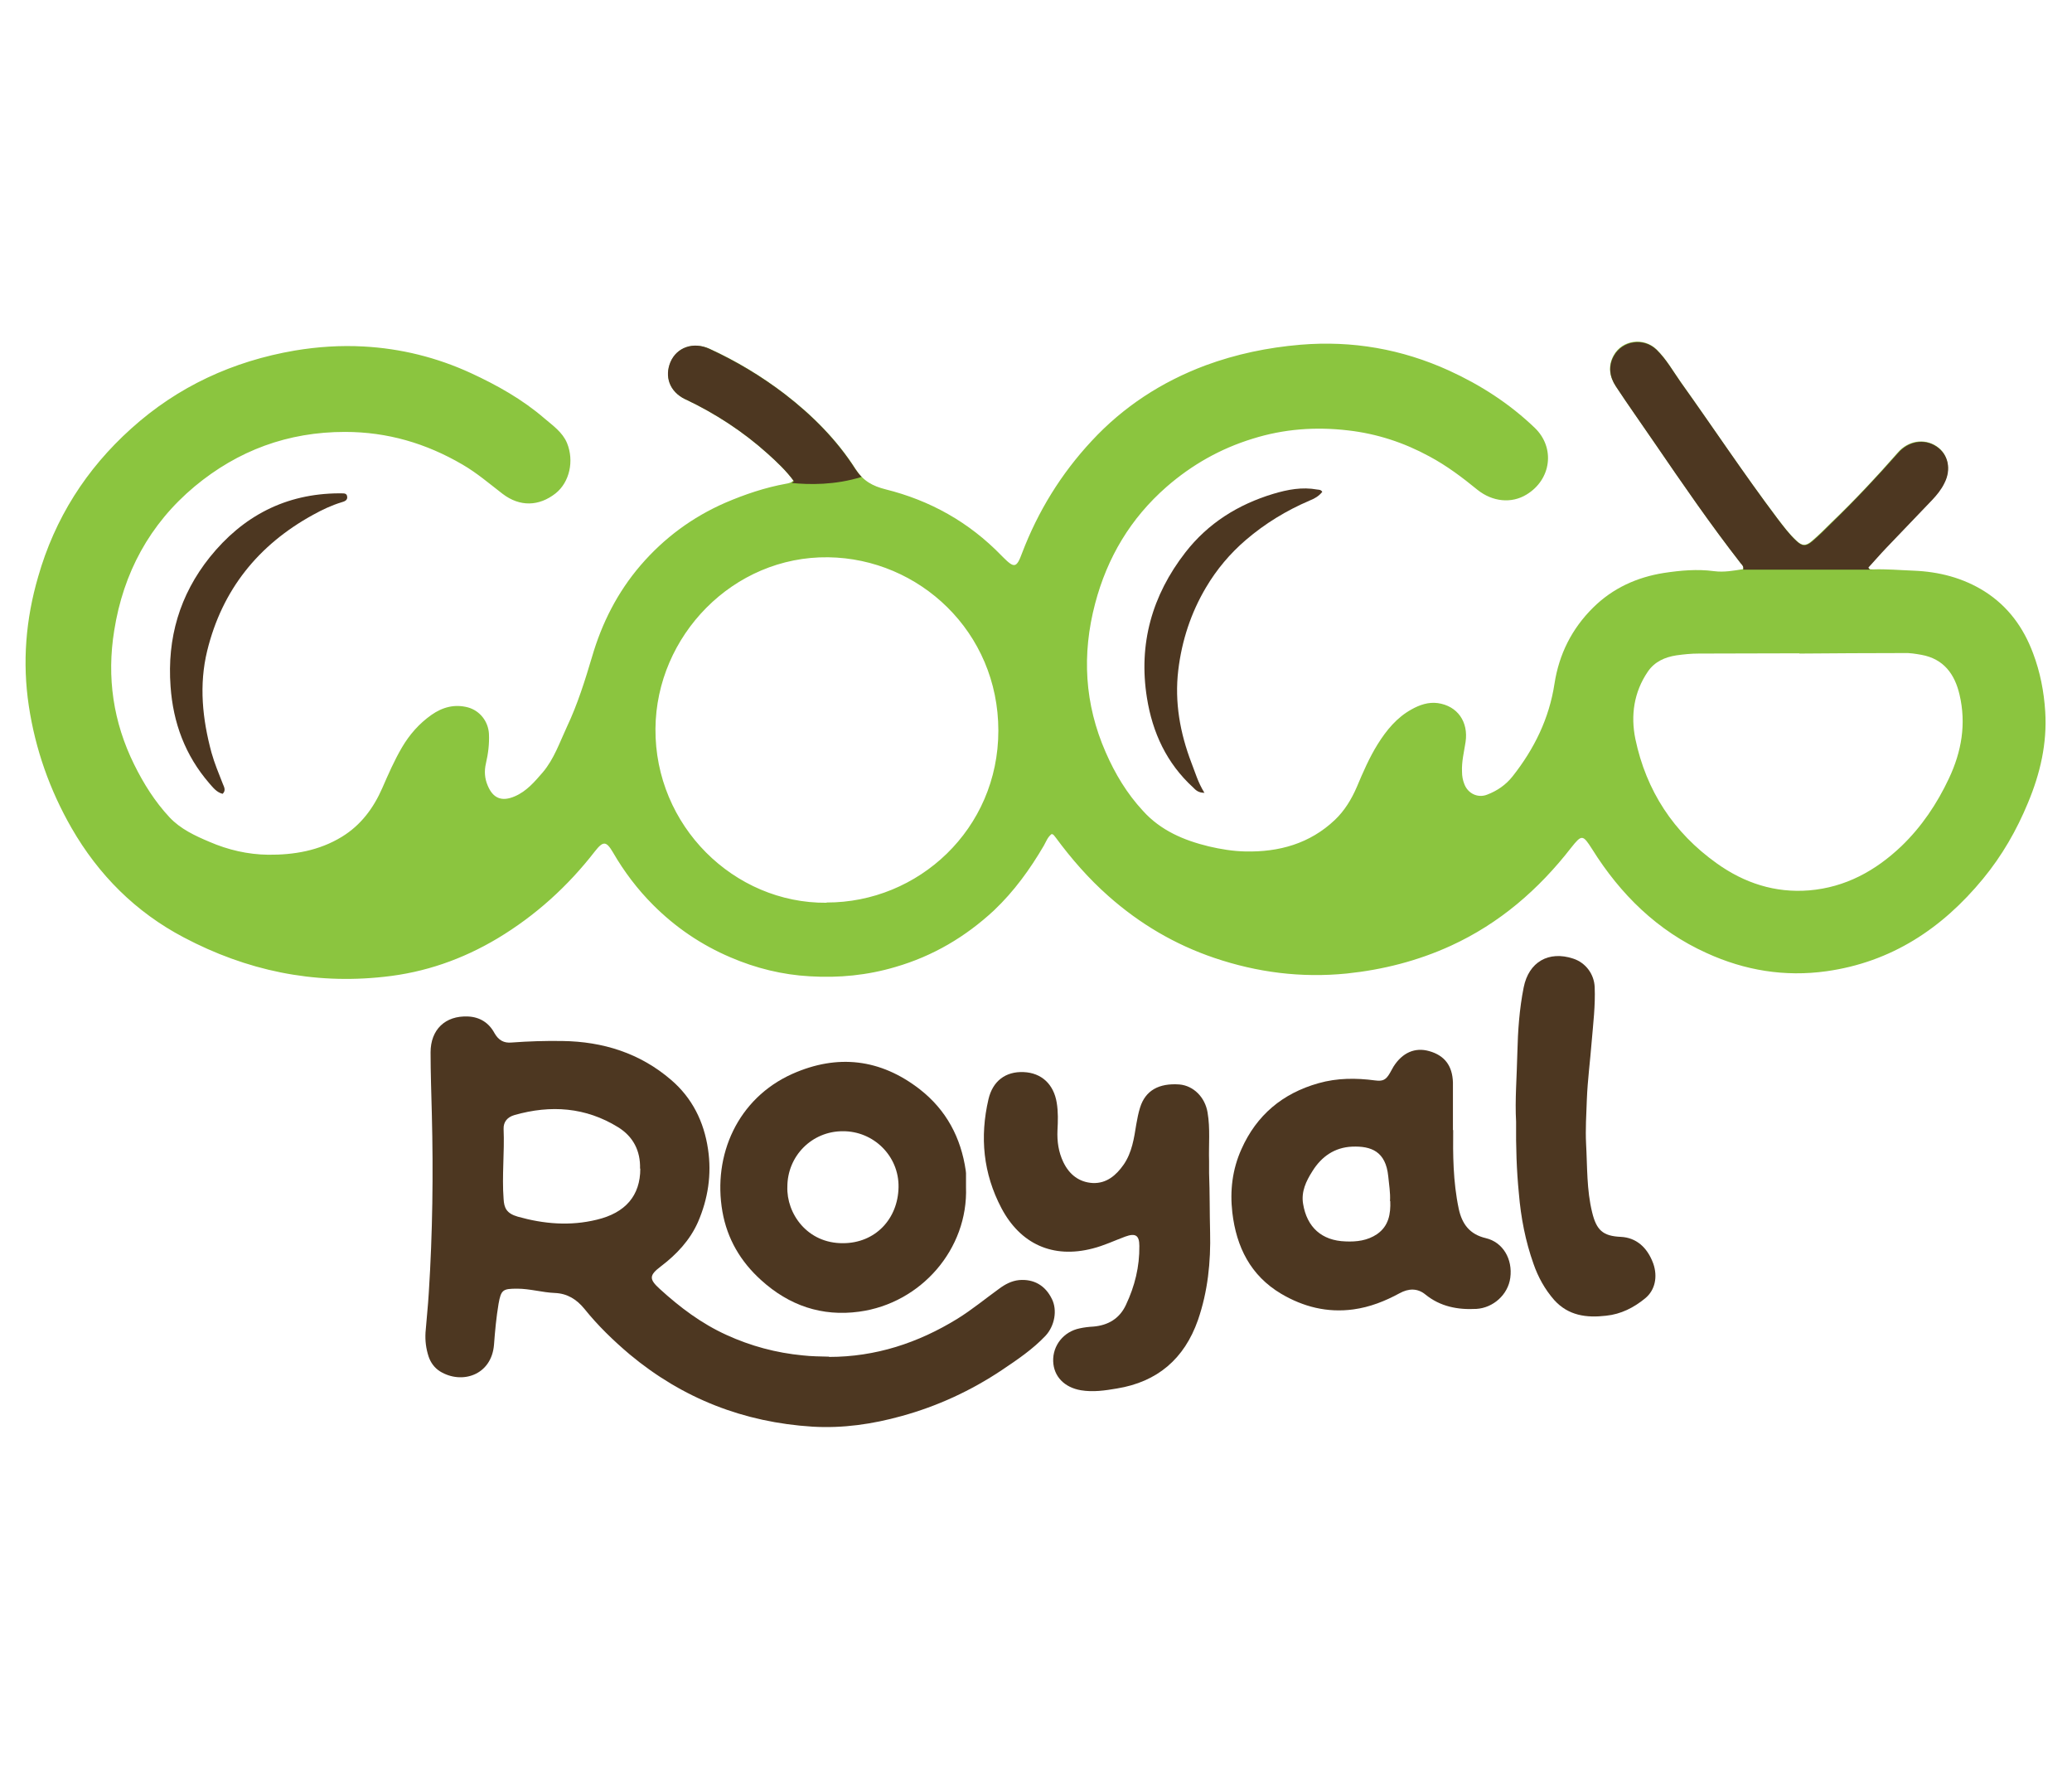
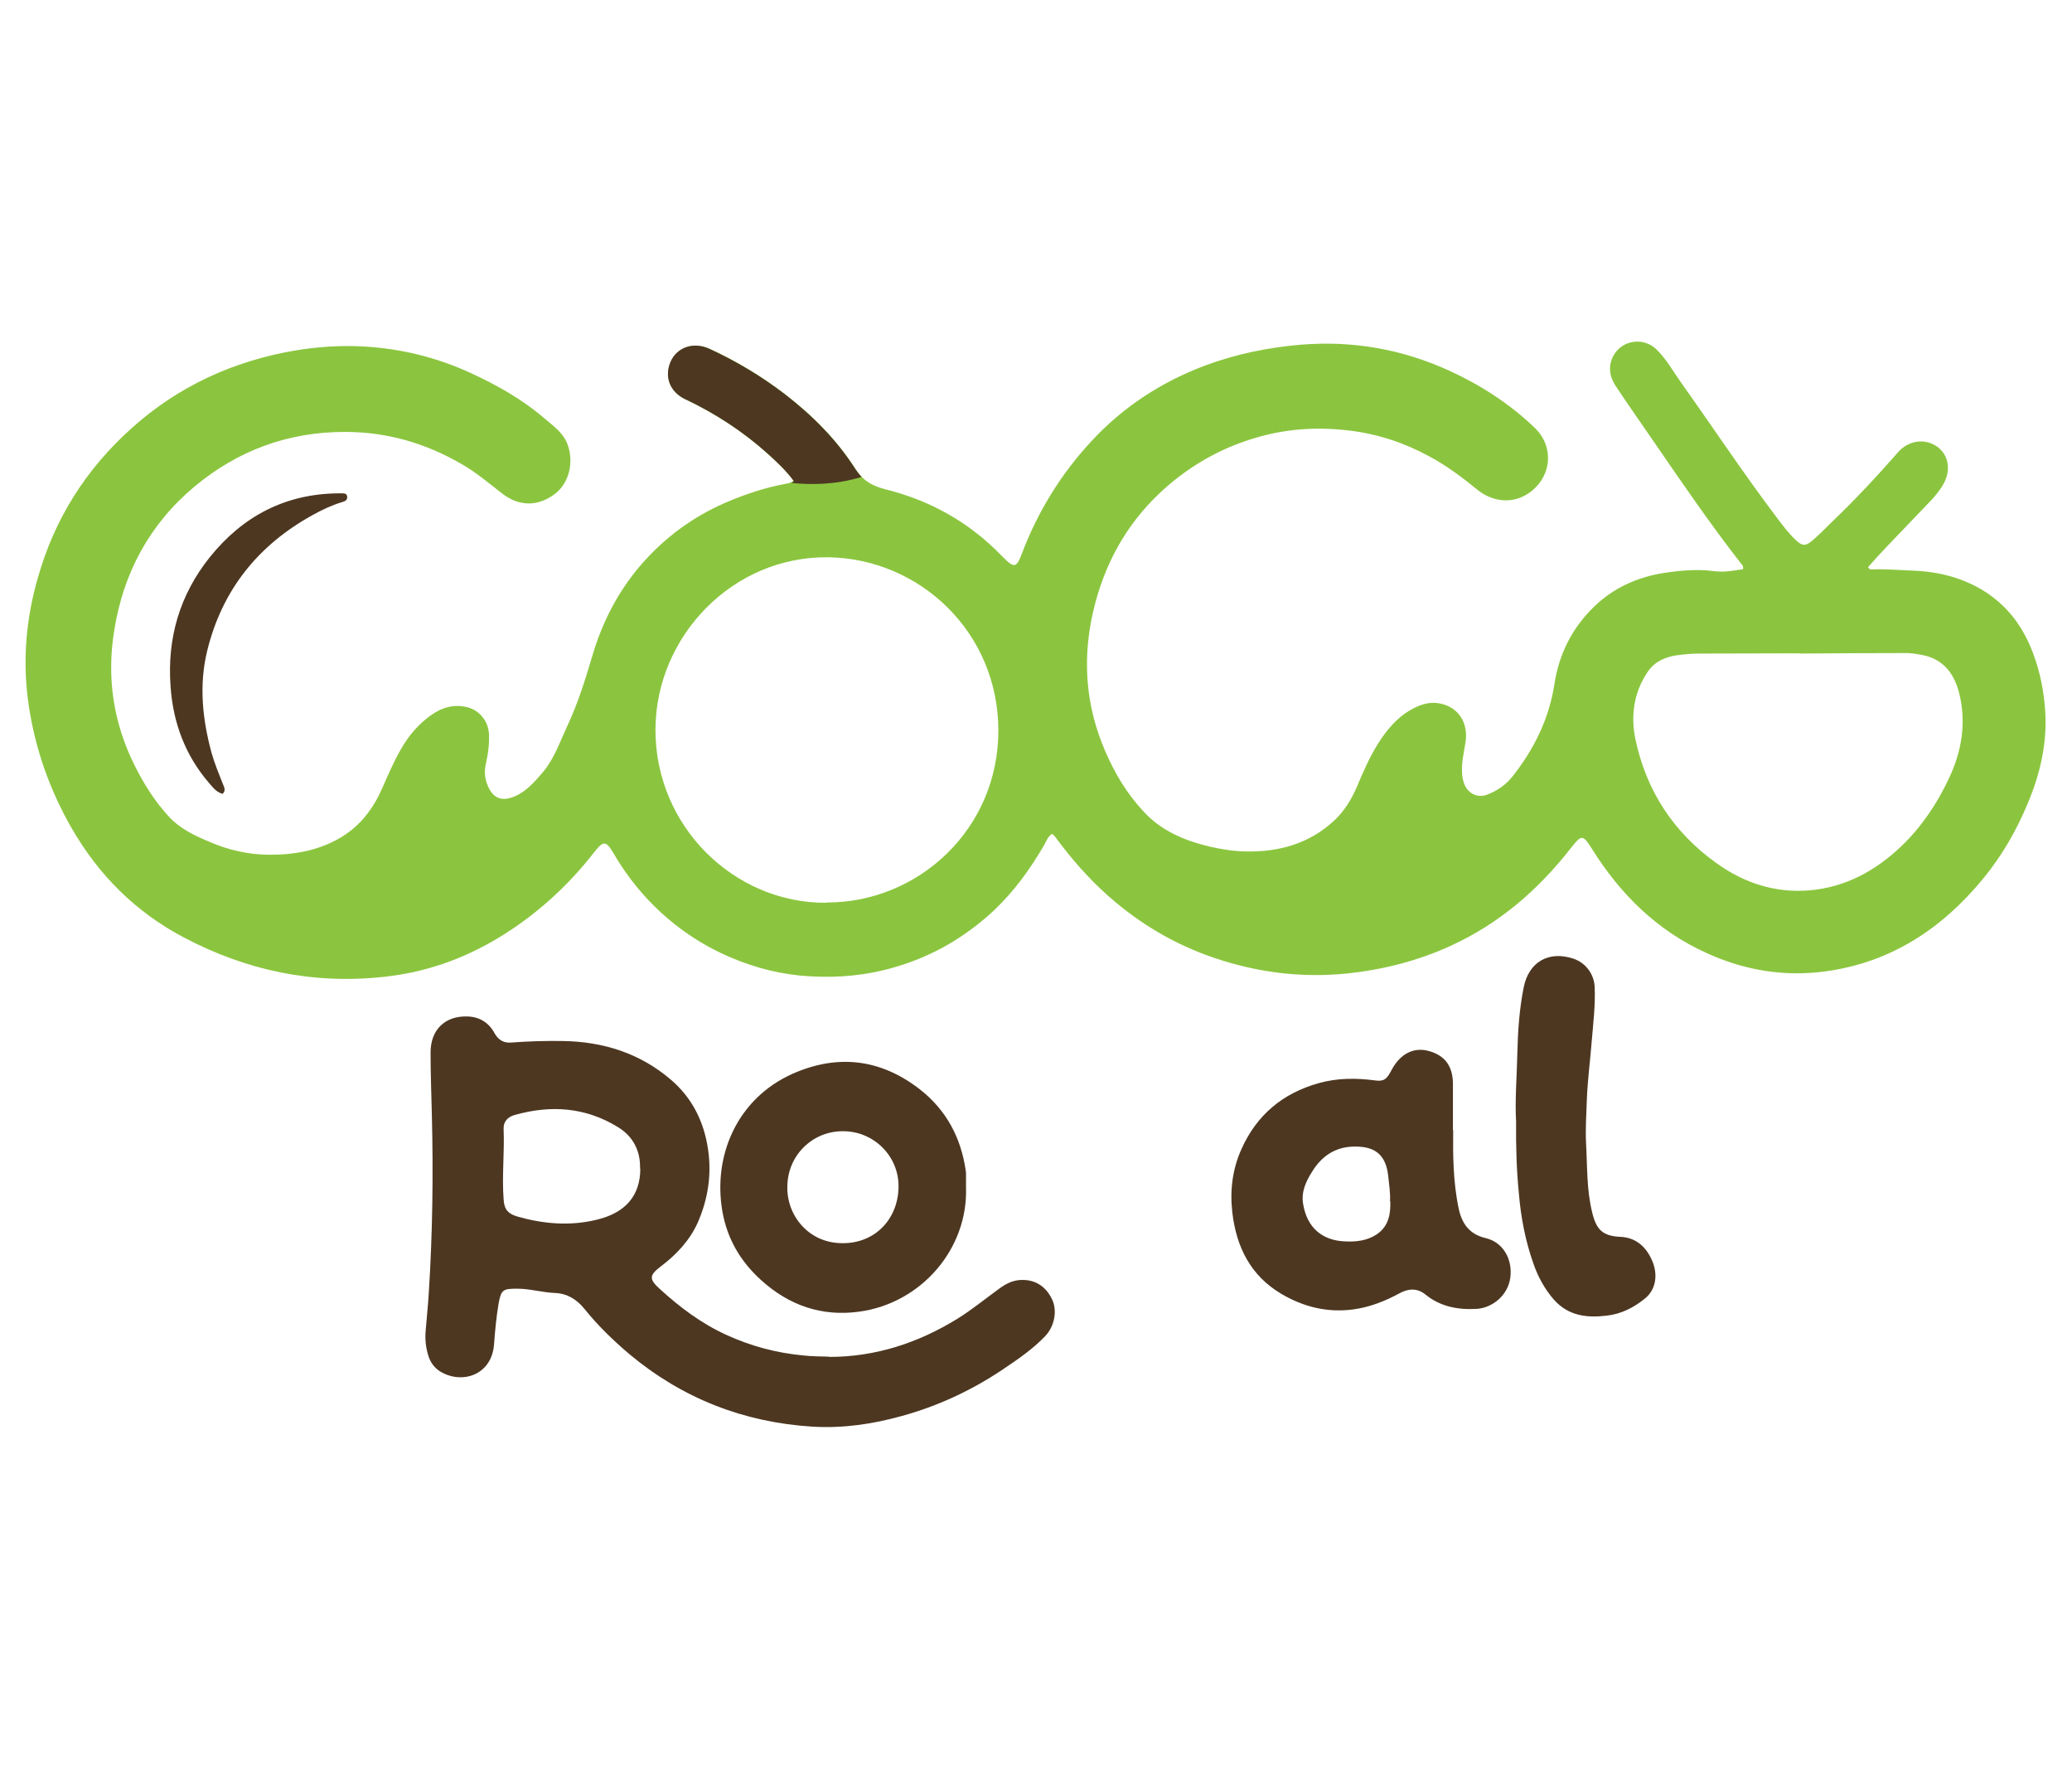
<svg xmlns="http://www.w3.org/2000/svg" id="Layer_1" data-name="Layer 1" viewBox="0 0 82 70">
  <defs>
    <style>
      .cls-1 {
        fill: #4d3721;
      }

      .cls-1, .cls-2 {
        stroke-width: 0px;
      }

      .cls-2 {
        fill: #8bc53f;
      }
    </style>
  </defs>
  <g>
    <path class="cls-1" d="M32.81,53.69c1.84,0,3.52-.55,5.08-1.51.58-.36,1.1-.79,1.64-1.18.24-.18.5-.32.8-.35.58-.05,1.04.21,1.3.75.22.44.11,1.06-.25,1.45-.51.54-1.12.95-1.73,1.36-1.23.82-2.55,1.43-3.97,1.82-1.15.32-2.32.49-3.52.42-2.72-.17-5.14-1.11-7.24-2.86-.65-.55-1.26-1.14-1.79-1.8-.31-.38-.68-.61-1.17-.63-.5-.02-.99-.17-1.49-.17-.57,0-.64.04-.74.6-.09.54-.14,1.08-.18,1.62-.1,1.21-1.28,1.58-2.14,1.05-.22-.14-.37-.35-.45-.59-.1-.31-.14-.62-.12-.95.04-.53.1-1.05.13-1.58.15-2.35.18-4.7.12-7.06-.02-.81-.05-1.63-.05-2.44,0-.9.58-1.46,1.48-1.42.47.02.83.25,1.05.66.16.28.37.4.68.37.67-.05,1.33-.07,2-.06,1.61.02,3.08.48,4.31,1.54.83.71,1.3,1.65,1.46,2.74.15,1,0,1.97-.4,2.89-.32.72-.85,1.28-1.47,1.75-.46.35-.47.5-.04.89.8.73,1.65,1.37,2.64,1.82.96.44,1.97.71,3.02.81.35.04.69.04,1.04.05ZM25.33,46.24c.02-.7-.27-1.27-.87-1.64-1.28-.79-2.66-.89-4.1-.48-.28.08-.44.27-.43.55.04.92-.07,1.85,0,2.77.02.35.11.57.56.7,1.03.29,2.07.38,3.13.12,1.13-.27,1.72-.95,1.72-2.02Z" />
    <path class="cls-1" d="M57.51,44.72c-.01.93-.01,2.02.22,3.11.13.6.43,1.01,1.07,1.16.68.16,1.07.83.97,1.57-.09.67-.68,1.19-1.34,1.23-.74.04-1.43-.09-2.02-.57-.32-.26-.67-.24-1.02-.05-.57.31-1.17.55-1.83.64-1.03.14-1.98-.1-2.86-.62-1.21-.72-1.77-1.85-1.93-3.21-.1-.87,0-1.71.36-2.51.6-1.35,1.63-2.21,3.05-2.61.74-.21,1.49-.21,2.24-.11.31.04.43-.02.59-.3.05-.08.09-.17.14-.25.35-.55.85-.77,1.41-.61.61.17.92.58.94,1.24,0,.03,0,.07,0,.1,0,.54,0,1.07,0,1.78ZM55.01,47.53c.02-.34-.04-.66-.07-.99-.1-.98-.67-1.2-1.43-1.17-.69.03-1.21.39-1.57.97-.25.39-.45.81-.37,1.29.15.93.74,1.46,1.68,1.49.43.02.87-.03,1.25-.29.46-.32.54-.8.52-1.31Z" />
-     <path class="cls-1" d="M47.85,46.42c.03.78.02,1.56.04,2.33.03,1.18-.09,2.35-.48,3.48-.54,1.54-1.61,2.45-3.21,2.71-.47.08-.94.15-1.42.07-.65-.11-1.08-.54-1.1-1.15-.02-.62.41-1.17,1.05-1.3.18-.04.36-.06.54-.07.59-.05,1.04-.32,1.29-.86.35-.74.54-1.51.53-2.33,0-.42-.15-.52-.56-.37-.43.16-.85.36-1.29.47-1.58.41-2.86-.18-3.61-1.6-.72-1.37-.86-2.81-.51-4.31.17-.72.68-1.1,1.39-1.07.71.03,1.19.48,1.31,1.21.06.36.05.73.03,1.09-.02.44.04.86.23,1.26.24.5.63.8,1.17.83.54.02.92-.3,1.22-.73.33-.48.41-1.04.5-1.6.04-.22.08-.44.15-.66.21-.67.74-.97,1.56-.91.55.05,1.01.5,1.11,1.11.11.64.04,1.28.06,1.92,0,.16,0,.31,0,.47Z" />
-     <path class="cls-1" d="M38.23,46.97c.09,2.45-1.78,4.6-4.23,4.93-1.47.2-2.77-.24-3.88-1.25-.81-.73-1.34-1.63-1.53-2.71-.39-2.23.6-4.48,2.77-5.45,1.78-.79,3.48-.6,5.04.61,1.05.82,1.63,1.91,1.82,3.22,0,.03.01.07.01.1,0,.18,0,.36,0,.55ZM31.16,46.95c-.04,1.07.79,2.25,2.2,2.24,1.28,0,2.18-.96,2.2-2.22.02-1.23-.99-2.22-2.21-2.21-1.22,0-2.19.98-2.19,2.2Z" />
+     <path class="cls-1" d="M38.23,46.97c.09,2.45-1.78,4.6-4.23,4.93-1.47.2-2.77-.24-3.88-1.25-.81-.73-1.34-1.63-1.53-2.71-.39-2.23.6-4.48,2.77-5.45,1.78-.79,3.48-.6,5.04.61,1.05.82,1.63,1.91,1.82,3.22,0,.03.01.07.01.1,0,.18,0,.36,0,.55ZM31.16,46.95c-.04,1.07.79,2.25,2.2,2.24,1.28,0,2.18-.96,2.2-2.22.02-1.23-.99-2.22-2.21-2.21-1.22,0-2.19.98-2.19,2.2" />
    <path class="cls-1" d="M60,44.39c-.05-.86.03-1.8.05-2.74.02-.86.08-1.73.25-2.58.2-1.01.99-1.46,1.96-1.14.49.16.83.61.85,1.13.03.73-.06,1.45-.12,2.17-.06.76-.16,1.51-.19,2.27-.02.59-.06,1.18-.03,1.76.05.9.02,1.82.24,2.71.17.7.42.94,1.14.97.59.03,1.04.4,1.28,1.06.18.52.07,1.05-.32,1.37-.45.37-.96.63-1.55.69-.77.09-1.49,0-2.05-.62-.37-.42-.64-.91-.82-1.43-.32-.9-.5-1.83-.58-2.79-.09-.91-.12-1.83-.11-2.83Z" />
  </g>
  <g>
    <path class="cls-2" d="M31.42,19.04c-.3-.41-.67-.76-1.05-1.1-.97-.87-2.06-1.58-3.24-2.14-.64-.31-.83-.91-.59-1.47.25-.59.9-.81,1.54-.53,1.06.48,2.05,1.08,2.98,1.79,1.09.84,2.06,1.81,2.8,2.97.3.47.67.67,1.18.8,1.77.44,3.31,1.3,4.59,2.62.02.02.05.05.07.07.44.44.53.43.75-.17.63-1.65,1.54-3.13,2.75-4.43,1.26-1.36,2.77-2.34,4.5-2.99,1.22-.45,2.47-.71,3.77-.82,2.05-.17,4,.17,5.87,1.02,1.25.57,2.4,1.31,3.4,2.27.82.79.65,2.05-.33,2.64-.59.36-1.34.29-1.94-.19-.6-.49-1.21-.95-1.9-1.32-1.01-.55-2.08-.9-3.22-1.03-1.28-.15-2.54-.06-3.78.33-1.27.39-2.4,1.03-3.4,1.9-1.43,1.25-2.35,2.8-2.83,4.62-.53,2.01-.42,3.98.42,5.89.37.85.84,1.63,1.47,2.31.7.78,1.62,1.17,2.61,1.41.47.11.96.19,1.44.2,1.34.03,2.56-.31,3.55-1.25.38-.36.66-.82.87-1.31.24-.57.49-1.15.82-1.68.35-.56.76-1.06,1.34-1.38.32-.18.67-.3,1.04-.25.78.11,1.22.74,1.1,1.54-.06.39-.16.78-.14,1.18,0,.17.03.33.09.48.14.38.54.57.91.42.39-.15.73-.38,1-.72.86-1.09,1.45-2.29,1.66-3.67.18-1.16.68-2.17,1.53-3.01.78-.77,1.73-1.2,2.8-1.37.66-.1,1.32-.16,1.99-.07.39.05.77-.02,1.14-.08.03-.13-.05-.19-.1-.25-1.2-1.54-2.3-3.15-3.4-4.75-.51-.75-1.04-1.49-1.54-2.25-.25-.38-.31-.79-.08-1.21.34-.61,1.18-.73,1.69-.24.39.38.65.85.96,1.29,1.28,1.8,2.5,3.64,3.83,5.4.23.3.46.61.74.87.23.22.38.24.63.02.27-.23.52-.48.77-.73.92-.88,1.79-1.81,2.63-2.77.4-.46,1.03-.57,1.52-.25.47.31.59.91.31,1.45-.13.25-.3.46-.49.67-.6.63-1.2,1.25-1.8,1.88-.25.26-.49.53-.72.79.04.1.11.09.17.09.55-.02,1.09.03,1.63.05,1,.04,1.95.28,2.81.82.93.59,1.54,1.43,1.92,2.45.28.74.43,1.51.48,2.3.08,1.27-.2,2.46-.68,3.61-.45,1.09-1.03,2.1-1.78,3.01-1.62,1.97-3.63,3.3-6.2,3.66-1.65.23-3.23-.03-4.74-.72-1.95-.88-3.41-2.32-4.53-4.11-.37-.58-.41-.59-.83-.06-1.29,1.66-2.84,3-4.76,3.88-1.31.6-2.69.95-4.12,1.1-1.8.18-3.54-.04-5.25-.62-1.56-.53-2.95-1.35-4.19-2.45-.78-.69-1.46-1.47-2.08-2.31-.03-.03-.05-.07-.08-.1-.02-.02-.04-.03-.08-.04-.16.12-.22.3-.31.46-.55.94-1.18,1.81-1.97,2.56-1.13,1.05-2.42,1.81-3.9,2.24-1.11.33-2.24.44-3.39.37-1.09-.06-2.14-.32-3.14-.75-1.15-.49-2.17-1.18-3.06-2.07-.62-.62-1.15-1.32-1.59-2.08-.27-.46-.39-.46-.72-.04-1.07,1.38-2.35,2.54-3.85,3.44-1.39.83-2.88,1.35-4.49,1.52-2.81.31-5.45-.25-7.93-1.56-1.9-1-3.37-2.47-4.44-4.33-.86-1.5-1.43-3.11-1.69-4.83-.26-1.73-.12-3.43.37-5.11.66-2.31,1.9-4.26,3.68-5.86,1.85-1.67,4.03-2.67,6.48-3.09.9-.15,1.81-.21,2.72-.16,1.47.08,2.89.43,4.24,1.05,1.04.48,2.04,1.04,2.91,1.79.34.29.72.55.9.98.29.71.1,1.55-.45,1.99-.66.52-1.42.54-2.1.02-.52-.4-1.02-.83-1.59-1.16-1.44-.84-2.97-1.29-4.65-1.29-2.25,0-4.23.73-5.95,2.16-1.78,1.49-2.82,3.42-3.18,5.7-.3,1.85-.04,3.62.79,5.3.37.75.82,1.47,1.4,2.09.43.46,1.01.73,1.58.97.74.32,1.52.5,2.32.51,1.02.01,2.02-.16,2.92-.71.75-.46,1.25-1.13,1.6-1.93.24-.55.48-1.1.78-1.61.3-.51.68-.94,1.16-1.28.44-.31.92-.44,1.45-.3.47.13.8.55.83,1.04.02.4-.03.79-.12,1.18-.07.3-.05.59.07.87.21.51.56.65,1.07.43.47-.2.79-.58,1.11-.95.45-.53.67-1.19.96-1.81.42-.89.71-1.82.99-2.76.39-1.34,1.01-2.56,1.92-3.62.93-1.08,2.05-1.91,3.36-2.48.77-.33,1.57-.6,2.4-.75.11-.02.22-.04.31-.15ZM32.71,35.71c3.63.01,6.8-2.9,6.8-6.8,0-3.91-3.13-6.81-6.73-6.86-3.77-.05-6.81,3.11-6.84,6.78-.03,3.85,3.11,6.92,6.77,6.89ZM71.21,25.85s0,0,0,0c-1.33,0-2.65.01-3.98.01-.3,0-.59.03-.88.07-.46.07-.87.25-1.14.65-.55.81-.68,1.73-.49,2.66.43,2.05,1.51,3.7,3.22,4.92,1.09.78,2.31,1.18,3.66,1.07,1.43-.12,2.62-.77,3.65-1.75.8-.77,1.41-1.68,1.88-2.68.5-1.06.69-2.16.42-3.31-.19-.82-.63-1.42-1.51-1.58-.23-.04-.46-.08-.7-.07-1.38,0-2.75.01-4.13.02Z" />
-     <path class="cls-1" d="M47.67,31.37c-.25,0-.35-.11-.45-.21-1.05-.96-1.61-2.17-1.83-3.55-.34-2.13.2-4.05,1.52-5.75.9-1.16,2.09-1.9,3.48-2.32.57-.17,1.14-.28,1.74-.17.07.01.14,0,.2.09-.13.17-.31.27-.51.35-.91.39-1.75.9-2.51,1.55-.63.54-1.16,1.17-1.58,1.88-.6,1.01-.96,2.11-1.1,3.28-.15,1.26.07,2.48.52,3.66.15.38.26.78.51,1.18Z" />
    <path class="cls-1" d="M8.81,31.41c-.24-.06-.38-.25-.53-.42-.95-1.1-1.43-2.39-1.53-3.83-.14-1.91.36-3.62,1.55-5.11,1.31-1.63,3-2.52,5.12-2.53.02,0,.03,0,.05,0,.11.01.25-.03.27.13.02.14-.1.19-.21.22-.4.12-.78.3-1.14.5-2.17,1.19-3.6,2.97-4.19,5.38-.33,1.35-.19,2.7.17,4.03.12.43.29.83.45,1.24.05.12.13.26-.01.39Z" />
    <g>
      <path class="cls-1" d="M27.13,15.8c1.18.56,2.27,1.27,3.24,2.14.38.34.75.69,1.05,1.1-.03.03-.06.05-.09.07.69.07,1.71.09,2.77-.24-.09-.09-.17-.19-.25-.31-.74-1.16-1.71-2.13-2.8-2.97-.93-.71-1.92-1.3-2.98-1.79-.63-.29-1.29-.06-1.54.53-.23.56-.05,1.16.59,1.47Z" />
-       <path class="cls-1" d="M65.49,17.54c1.1,1.61,2.2,3.21,3.4,4.75.05.06.13.12.1.25h5.12c-.06.01-.12.02-.17-.08.24-.26.47-.53.72-.79.6-.63,1.2-1.25,1.8-1.88.19-.2.37-.42.49-.67.28-.54.16-1.14-.31-1.45-.49-.33-1.12-.21-1.52.25-.84.95-1.71,1.88-2.63,2.77-.25.25-.5.5-.77.73-.25.21-.4.2-.63-.02-.28-.26-.51-.57-.74-.87-1.33-1.77-2.55-3.61-3.83-5.4-.31-.44-.57-.91-.96-1.29-.51-.49-1.35-.37-1.69.24-.23.41-.17.83.08,1.21.5.76,1.03,1.5,1.54,2.25Z" />
    </g>
  </g>
</svg>